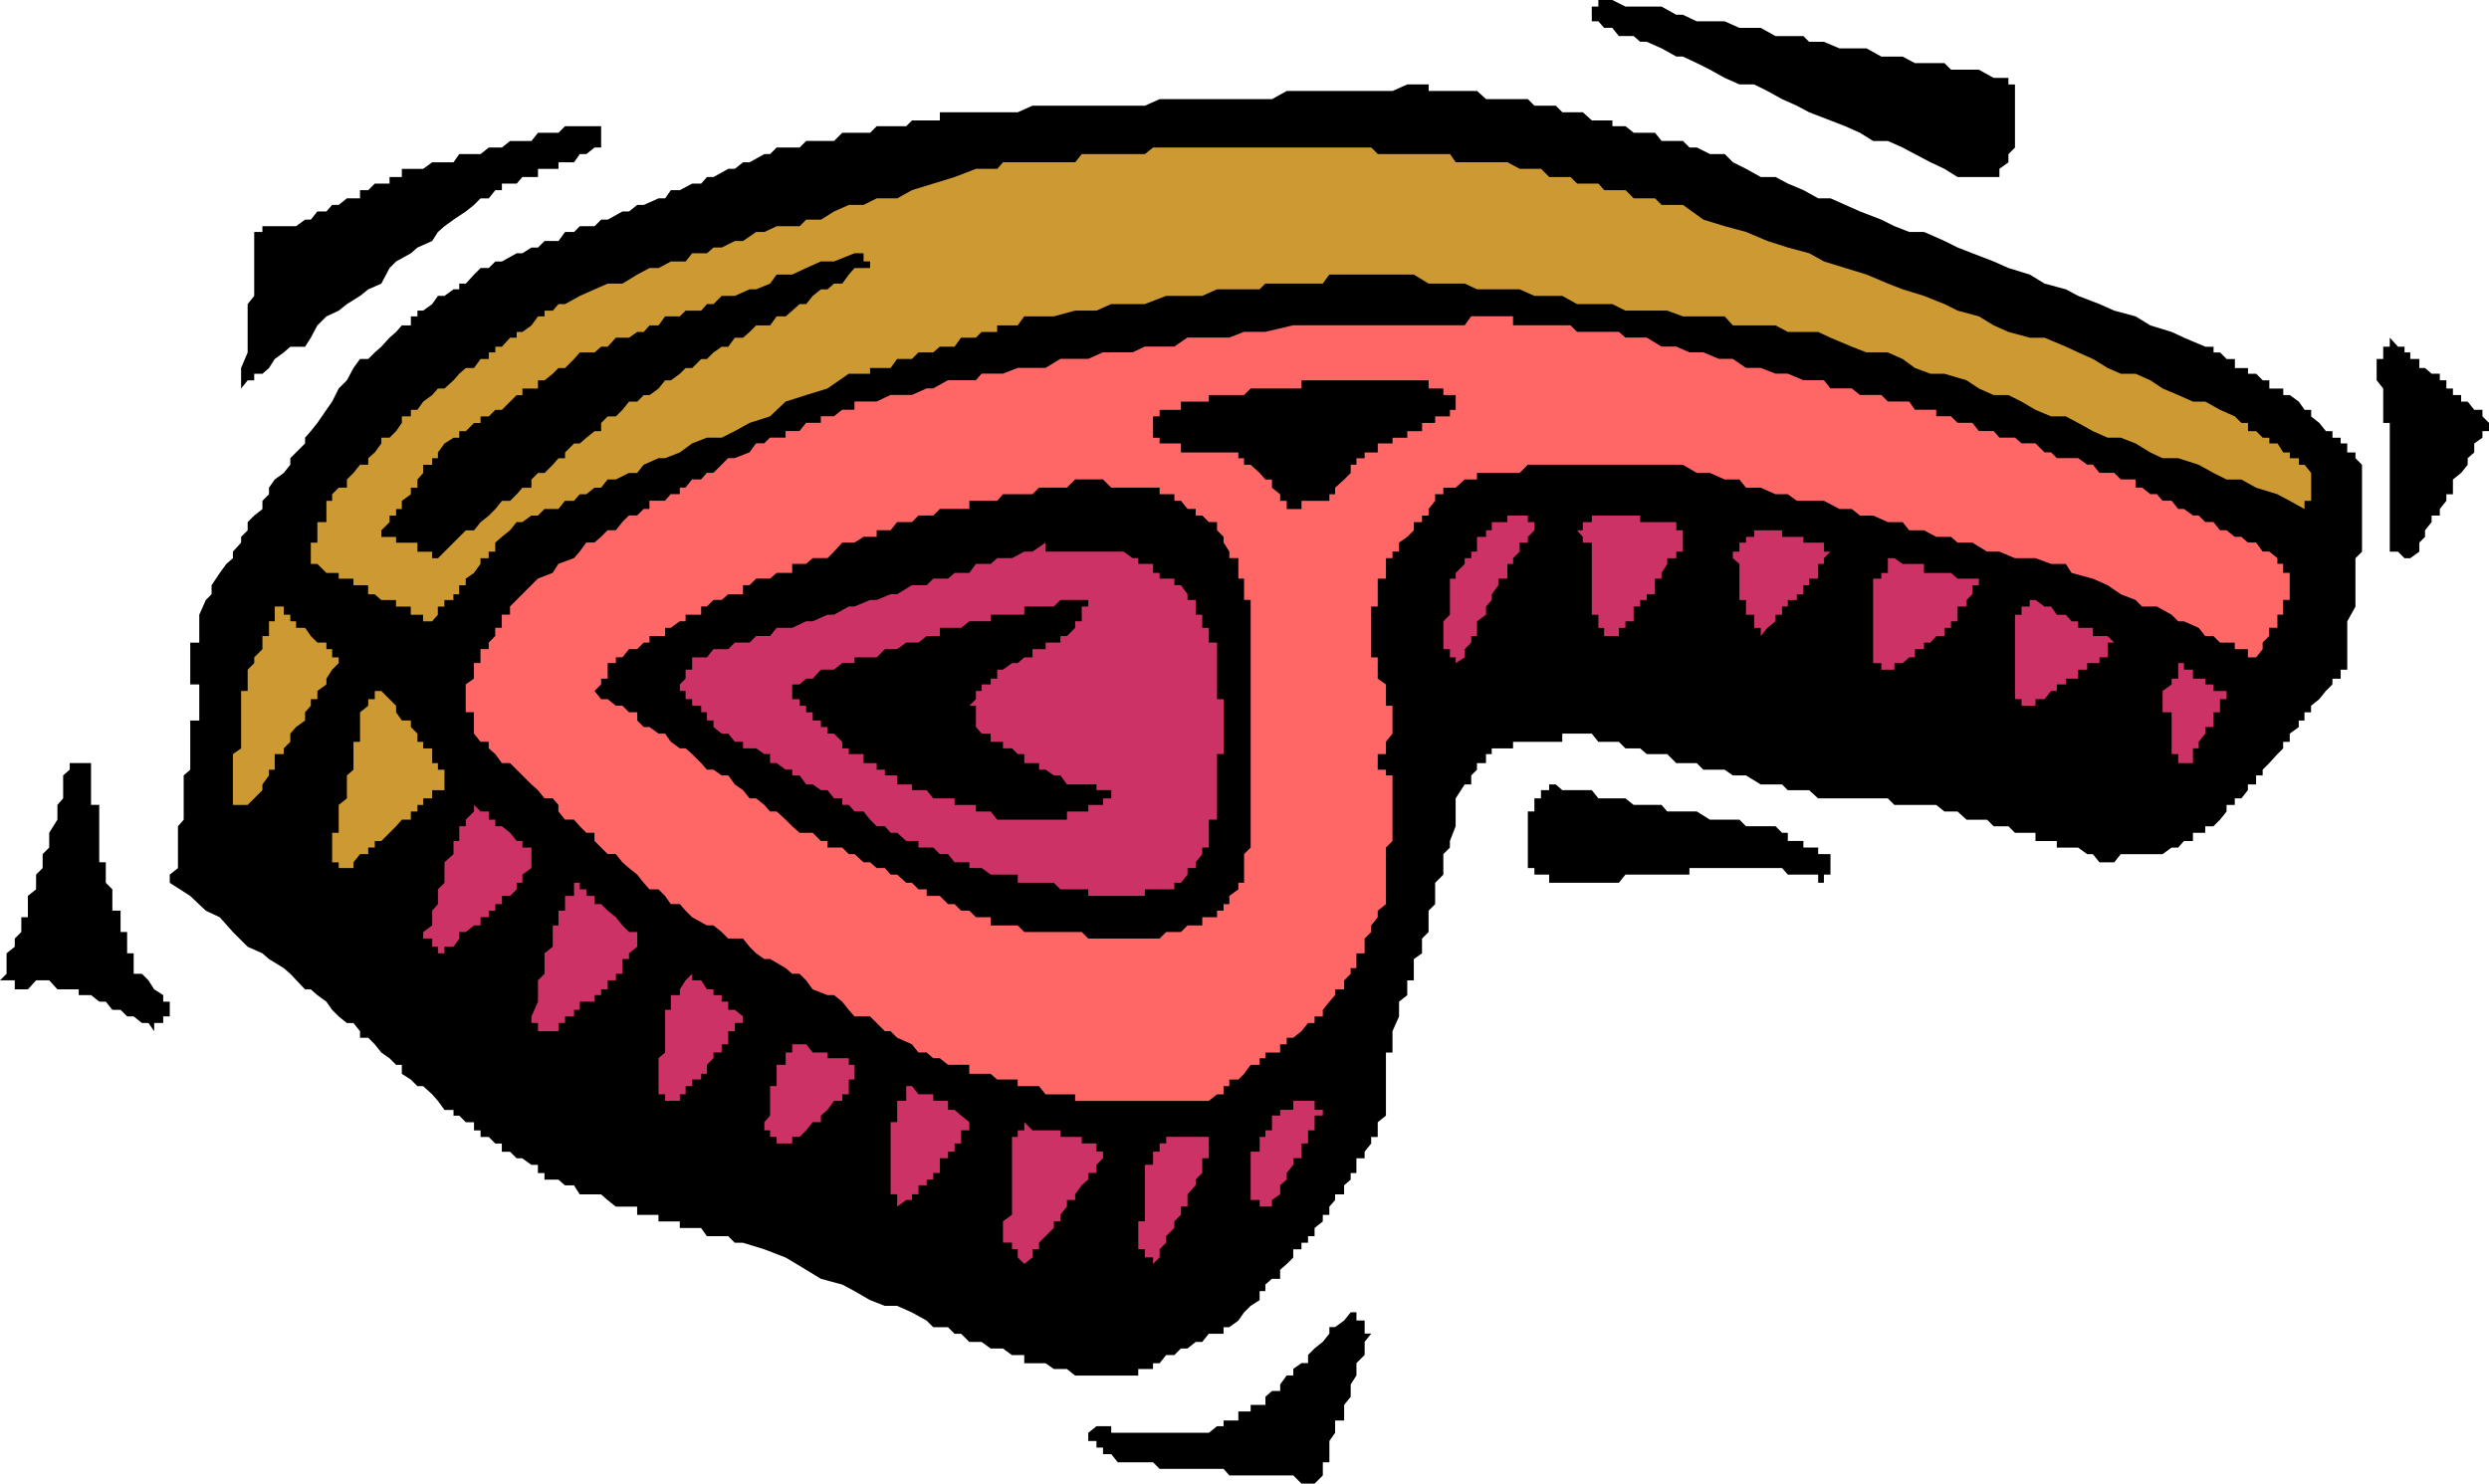
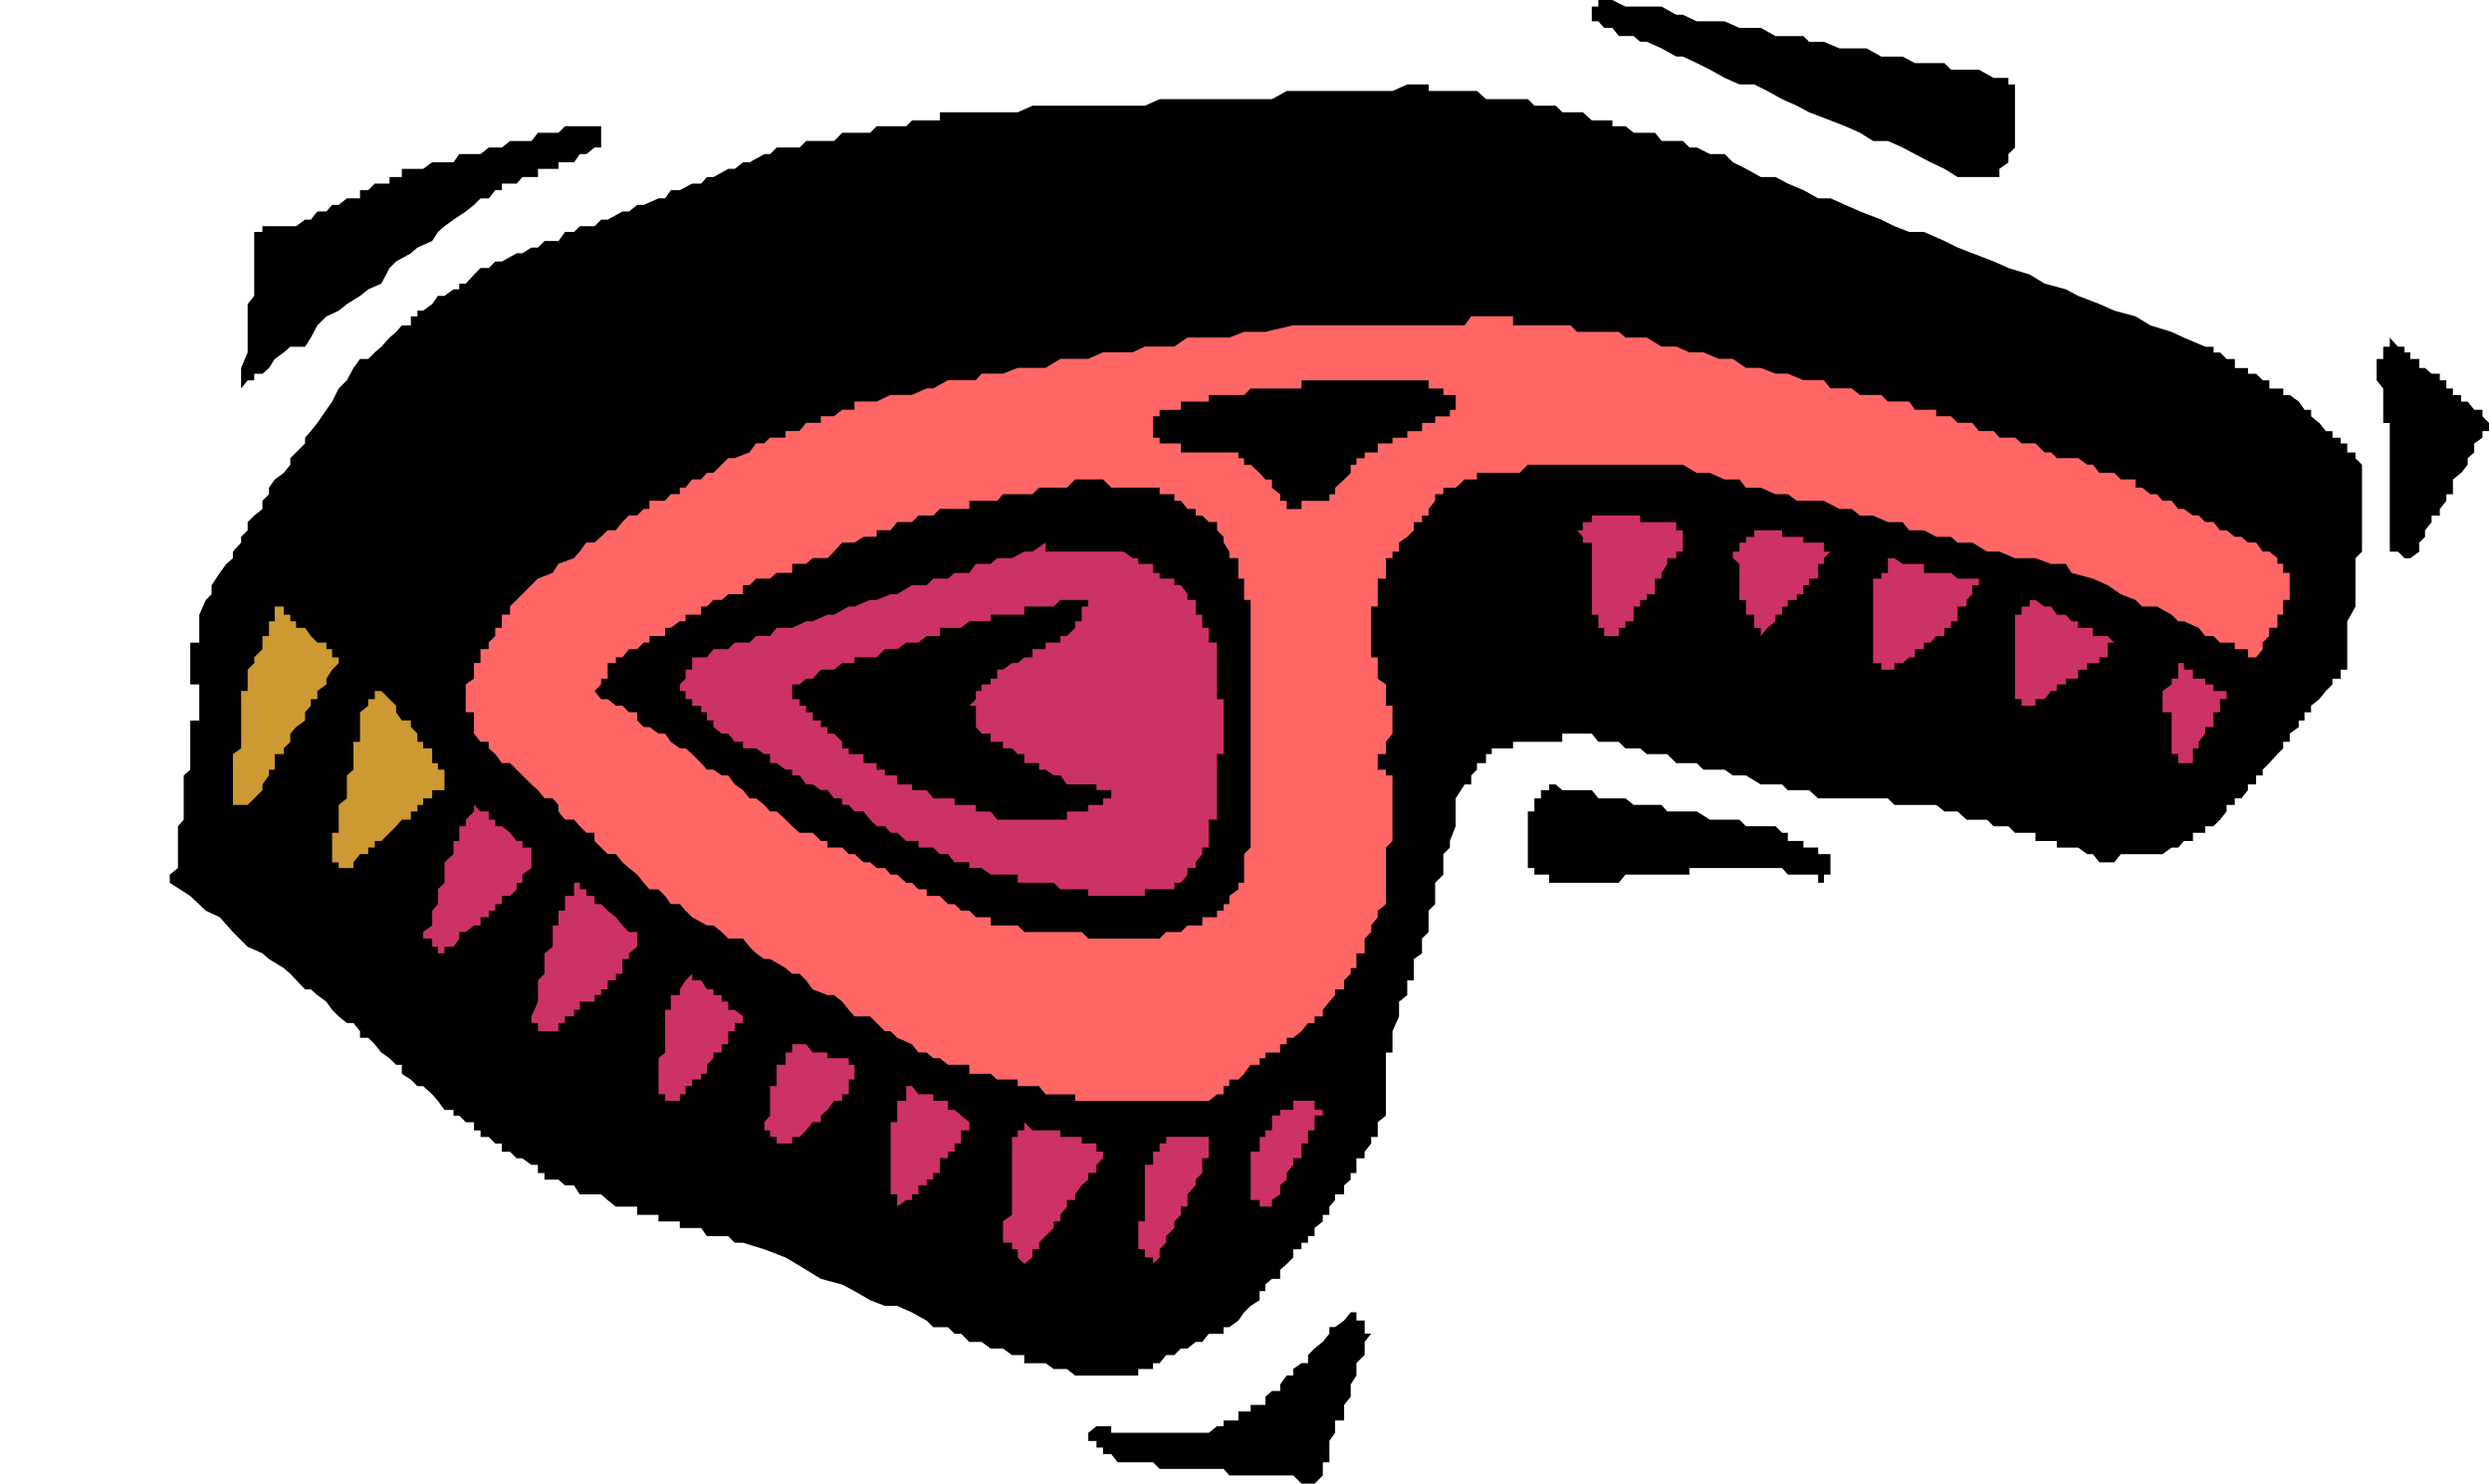
<svg xmlns="http://www.w3.org/2000/svg" xmlns:ns1="http://sodipodi.sourceforge.net/DTD/sodipodi-0.dtd" xmlns:ns2="http://www.inkscape.org/namespaces/inkscape" version="1.0" width="129.766mm" height="77.373mm" id="svg30" ns1:docname="Chop.wmf">
  <ns1:namedview id="namedview30" pagecolor="#ffffff" bordercolor="#000000" borderopacity="0.25" ns2:showpageshadow="2" ns2:pageopacity="0.0" ns2:pagecheckerboard="0" ns2:deskcolor="#d1d1d1" ns2:document-units="mm" />
  <defs id="defs1">
    <pattern id="WMFhbasepattern" patternUnits="userSpaceOnUse" width="6" height="6" x="0" y="0" />
  </defs>
  <path style="fill:#000000;fill-opacity:1;fill-rule:evenodd;stroke:none" d="m 459.59,134.907 -1.293,1.293 -1.293,1.616 -1.616,1.293 v 1.293 h -1.293 v 1.616 h -1.131 v 1.293 l -1.778,1.293 v 1.616 h -1.293 v 1.293 l -1.131,1.131 -1.616,1.777 -1.293,1.293 v 1.131 h -1.293 v 1.777 h -1.616 v 1.131 l -1.293,1.616 h -1.293 v 1.293 h -1.616 v 1.293 l -1.293,1.616 -1.293,1.293 h -1.616 v 1.293 h -1.293 -1.131 v 1.616 h -1.778 l -1.131,1.293 h -1.293 l -1.778,1.293 h -1.131 -1.293 -1.616 -1.293 -1.293 -1.616 l -1.293,1.616 h -1.293 -1.616 l -1.293,-1.616 h -1.131 l -1.778,-1.293 h -1.293 -1.131 -1.778 v -1.293 h -1.131 -1.293 -1.778 v -1.616 h -1.131 -1.616 -1.293 l -1.293,-1.293 h -1.778 -1.131 l -1.293,-1.293 h -1.616 -1.293 -1.131 l -1.778,-1.616 h -1.293 -1.293 l -1.616,-1.293 h -1.131 -1.293 -1.778 -1.131 -1.293 -1.616 l -1.293,-1.293 h -1.293 -1.616 -1.293 -1.293 -1.616 -1.293 -1.131 -1.778 -1.293 -1.131 l -1.778,-1.616 h -1.131 -1.293 -1.778 l -1.131,-1.131 h -1.293 -1.616 -1.293 l -2.909,-1.777 h -1.293 -1.293 l -1.616,-1.131 h -1.131 -1.778 -1.293 l -1.293,-1.293 h -1.454 -1.293 -1.293 l -1.778,-1.777 h -1.131 -1.293 -1.616 l -1.293,-1.131 h -1.293 -1.616 l -1.293,-1.293 h -1.293 -1.616 -1.131 l -1.293,-1.616 h -1.778 -1.131 -1.293 -1.616 v 1.616 h -1.293 -1.293 -1.616 -1.293 -1.293 -1.616 -1.293 v 1.293 h -1.131 -1.778 -1.293 v 1.131 h -1.131 v 1.777 h -1.778 v 1.293 l -1.131,1.131 v 1.777 h -1.293 l -1.778,2.747 v 2.585 2.908 l -1.131,2.908 v 1.293 l -1.293,1.293 v 2.747 1.293 l -1.616,1.616 v 1.293 1.293 1.616 l -1.293,1.293 v 1.293 1.616 1.293 l -1.293,1.293 v 1.616 1.293 l -1.616,1.131 v 1.777 1.131 1.293 h -1.293 v 1.777 1.131 l -1.616,1.293 v 1.616 1.293 l -1.293,2.908 v 1.293 1.293 1.616 h -1.293 v 1.131 1.293 1.777 1.131 1.293 1.616 1.293 1.777 1.131 l -1.616,1.293 v 1.616 1.293 h -1.293 v 1.293 l -1.293,1.616 v 1.293 h -1.616 v 1.293 1.616 h -1.131 v 1.293 l -1.293,1.131 v 1.777 h -1.778 v 1.131 l -1.131,1.293 v 1.616 h -1.293 v 1.293 l -1.616,1.293 v 1.616 h -1.293 v 1.293 h -1.293 v 1.293 h -1.616 v 1.616 l -1.293,1.293 -1.293,1.131 v 1.777 h -1.616 l -1.293,1.131 v 1.293 h -1.131 v 1.777 l -1.778,1.131 -1.293,1.293 -1.131,1.616 -1.778,1.293 h -1.131 v 1.293 h -1.293 -1.616 l -1.293,1.616 h -1.293 l -1.616,1.293 h -1.293 l -1.293,1.293 h -1.616 l -1.293,1.616 h -1.293 v 1.131 h -1.616 -1.293 v 1.293 h -1.131 -1.778 -1.131 -1.293 -1.616 -1.293 -1.616 -1.293 -1.293 l -1.616,-1.293 h -1.293 -1.293 l -1.616,-1.131 h -1.293 -1.293 -1.616 v -1.616 h -1.293 -1.131 l -1.778,-1.293 h -1.131 -1.293 l -1.778,-1.293 h -1.131 -1.293 l -1.616,-1.616 h -1.293 l -1.293,-1.293 h -2.909 l -1.293,-1.293 -2.909,-1.616 -2.909,-1.293 h -2.424 l -2.909,-1.131 -3.07,-1.777 -2.424,-1.293 -4.202,-1.131 -2.909,-1.777 -4.04,-2.423 -4.202,-1.616 -4.202,-1.293 h -1.616 l -1.293,-1.293 h -1.293 -1.616 -1.293 l -1.131,-1.616 h -1.778 -1.293 -1.131 v -1.293 h -1.778 -1.131 -1.293 v -1.293 h -1.778 -1.131 -1.293 v -1.616 h -1.616 -1.293 -1.293 l -1.616,-1.293 -1.293,-1.131 h -1.293 -2.909 l -1.131,-1.777 h -1.778 l -1.293,-1.131 h -2.747 v -1.293 h -1.293 v -1.616 h -1.293 l -1.778,-1.293 h -1.131 l -1.293,-1.293 h -1.616 v -1.616 H 97.606 l -1.293,-1.293 h -1.616 v -1.293 h -1.293 v -1.616 h -1.616 l -1.293,-1.293 h -1.131 v -1.131 h -1.778 l -1.293,-1.777 -1.131,-1.293 -1.778,-1.616 h -1.131 l -1.293,-1.293 -1.778,-1.131 v -1.777 h -1.131 l -1.293,-1.293 -1.616,-1.131 -1.293,-1.616 -1.293,-1.293 H 70.942 v -1.293 l -1.293,-1.616 h -1.293 l -1.616,-1.293 -1.293,-1.293 -1.131,-1.616 -1.778,-1.293 -1.293,-1.131 h -1.131 l -2.909,-3.07 -1.293,-1.131 -2.909,-1.777 -1.293,-1.131 -2.909,-1.293 -2.909,-2.908 -2.586,-2.908 -2.747,-1.293 -3.07,-2.908 -4.04,-2.585 v -1.616 l 1.616,-1.293 v -1.131 -1.616 -1.293 -1.293 -1.616 -1.293 l 1.131,-1.293 v -1.616 -1.293 -1.293 -1.616 -1.131 -1.777 l 1.293,-1.131 v -1.293 -1.777 -1.131 -1.293 -1.616 -1.293 -1.293 h 1.778 v -1.616 -1.293 -1.293 -1.616 -1.293 h -1.778 v -1.131 -1.777 -1.293 -1.131 -1.616 -1.293 h 1.778 v -1.293 -1.616 -1.293 -1.293 l 1.293,-2.908 1.131,-1.131 v -1.777 l 1.616,-2.423 1.293,-1.777 1.293,-1.131 v -1.293 l 1.616,-1.777 v -1.131 l 1.293,-1.293 v -1.616 l 1.293,-1.293 1.616,-1.293 v -1.616 l 1.293,-1.293 v -1.293 l 1.131,-1.616 1.778,-1.293 1.293,-1.616 v -1.293 l 1.131,-1.131 1.778,-1.777 v -1.131 l 1.131,-1.293 1.293,-1.616 1.778,-2.585 1.131,-1.616 1.293,-2.585 1.616,-1.616 1.293,-2.423 1.293,-1.777 h 1.616 l 1.293,-1.293 1.293,-1.131 1.616,-1.777 1.293,-1.131 1.131,-1.293 h 1.778 v -1.777 h 1.293 v -1.131 h 1.131 l 1.778,-1.293 1.131,-1.616 h 1.293 l 1.778,-1.293 h 1.131 V 55.901 h 1.293 l 1.616,-1.777 1.293,-1.293 h 1.616 l 1.293,-1.293 h 1.293 l 2.909,-1.616 h 1.131 l 1.778,-1.131 h 1.293 l 1.293,-1.293 h 2.747 l 1.293,-1.777 h 1.778 l 1.131,-1.131 h 2.909 l 1.293,-1.293 h 1.293 l 2.909,-1.616 h 1.293 l 1.616,-1.293 h 1.293 l 2.909,-1.293 h 1.293 l 1.131,-1.616 h 1.778 l 2.424,-1.293 h 1.778 l 1.131,-1.293 h 1.293 l 2.909,-1.616 h 1.293 l 1.616,-1.293 h 1.293 l 2.909,-1.616 h 1.131 l 1.293,-1.293 h 1.778 1.293 1.454 l 1.293,-1.293 h 1.293 1.616 1.293 1.293 l 1.616,-1.616 h 1.293 1.131 1.778 1.293 l 1.293,-1.293 h 1.616 1.131 1.293 1.778 l 1.131,-1.131 h 1.293 1.616 1.293 1.293 v -1.616 h 1.616 1.293 1.293 2.909 2.909 2.424 2.909 l 2.909,-1.293 h 2.586 2.909 2.909 2.586 2.909 2.909 2.909 2.424 l 2.909,-1.293 h 2.909 2.586 2.909 2.909 2.424 2.909 3.07 2.424 l 2.909,-1.616 h 2.909 4.202 2.424 3.07 2.747 2.586 2.909 l 2.909,-1.293 h 2.909 1.293 v 1.293 h 1.293 1.616 1.293 1.131 1.778 1.293 1.131 l 1.778,1.616 h 1.131 1.293 1.778 1.131 1.293 1.616 l 1.293,1.293 h 1.293 1.616 1.293 l 1.293,1.293 h 1.616 1.293 1.131 l 1.778,1.616 h 1.293 1.131 1.616 v 1.131 h 1.293 1.293 l 1.616,1.293 h 1.293 1.293 1.616 l 1.293,1.616 h 1.131 1.778 1.293 l 1.293,1.293 h 1.454 l 2.586,1.293 h 2.909 l 1.616,1.616 2.586,1.293 2.909,1.616 h 2.909 l 2.424,1.293 3.07,1.293 2.909,1.616 h 2.424 l 2.909,1.293 2.909,1.293 4.202,1.616 2.586,1.293 2.909,1.131 h 2.909 l 4.04,1.777 2.586,1.293 2.909,1.131 4.202,1.616 2.909,1.293 4.202,1.293 2.909,1.777 4.202,1.131 2.424,1.293 4.202,1.616 2.909,1.293 4.202,1.131 2.909,1.777 4.202,1.293 2.424,1.131 4.202,1.777 h 1.616 v 1.131 h 1.293 l 1.293,1.293 h 1.616 v 1.777 h 1.293 1.293 v 1.131 h 1.616 l 1.293,1.293 h 1.293 v 1.616 h 1.616 1.131 v 1.293 h 1.293 l 1.778,1.293 1.131,1.616 h 1.293 v 1.293 l 1.616,1.293 1.293,1.616 h 1.293 v 1.293 h 1.616 v 1.131 h 1.293 v 1.777 h 1.616 v 1.131 l 1.293,1.293 v 1.616 1.293 1.616 1.293 1.293 1.616 1.293 1.293 1.616 1.293 1.131 1.777 l -1.293,1.293 v 1.131 1.777 1.131 1.293 1.777 1.131 1.293 l -1.616,2.908 v 1.293 1.616 1.293 2.908 2.423 h -1.293 v 1.777 h -1.616 z" id="path1" />
  <path style="fill:#000000;fill-opacity:1;fill-rule:evenodd;stroke:none" d="m 474.942,110.026 h -1.131 l -1.293,-1.293 h -1.616 v -1.777 -1.131 -1.293 -1.616 -1.293 -1.293 -1.616 -1.293 -1.293 -1.616 -1.293 -1.616 -1.293 -1.131 -1.777 -1.131 -1.293 -1.616 h -1.293 v -1.293 -1.293 -1.616 -1.293 -1.293 l -1.293,-1.616 v -1.293 -1.131 -1.777 h 1.293 v -1.293 -1.131 h 1.293 v -1.777 l 1.616,1.777 h 1.293 v 1.131 h 1.131 v 1.293 h 1.778 v 1.777 h 1.131 l 1.293,1.131 h 1.616 v 1.293 h 1.293 v 1.616 h 1.293 v 1.293 h 1.616 v 1.293 h 1.293 l 1.293,1.616 h 1.616 v 1.293 l 1.293,1.293 v 1.616 h -1.293 v 1.293 l -1.616,1.131 v 1.777 l -1.293,1.131 v 1.293 l -1.293,1.616 -1.616,1.293 v 1.616 1.293 h -1.293 v 1.293 l -1.293,1.616 v 1.293 h -1.616 v 1.293 l -1.293,1.616 v 1.293 l -1.131,1.131 v 1.777 z" id="path2" />
  <path style="fill:#cc3265;fill-opacity:1;fill-rule:evenodd;stroke:none" d="m 430.34,150.417 h -1.131 v -1.777 h -1.293 v -1.131 -1.293 -1.616 -1.293 -1.293 -1.616 h -1.778 v -1.293 -1.293 -1.616 l 1.778,-1.293 v -1.131 h 1.293 v -1.777 -1.293 h 1.131 v 1.293 h 1.778 v 1.777 h 1.131 1.293 v 1.131 h 1.616 v 1.293 h 1.293 1.293 v 1.616 h -1.293 v 1.293 1.293 h -1.293 v 1.616 1.293 h -1.616 v 1.293 l -1.293,1.616 v 1.293 h -1.131 v 1.131 1.777 z" id="path3" />
  <path style="fill:#ff6666;fill-opacity:1;fill-rule:evenodd;stroke:none" d="m 445.854,127.959 -1.293,1.616 h -1.616 v -1.616 h -1.293 -1.293 v -1.293 h -1.616 -1.293 l -1.293,-1.293 h -1.616 l -1.293,-1.616 -2.909,-1.293 h -1.131 l -1.293,-1.293 -2.909,-1.616 h -2.909 l -1.293,-1.293 -2.909,-1.131 -2.586,-1.777 -2.909,-1.293 -4.202,-1.131 -1.131,-1.777 h -2.909 l -3.07,-1.131 h -2.747 -1.293 l -3.07,-1.293 h -2.424 l -2.909,-1.777 h -2.909 l -1.293,-1.131 h -2.909 l -2.424,-1.293 h -2.909 l -1.293,-1.616 h -2.909 l -2.909,-1.293 h -2.586 l -1.616,-1.293 h -2.424 l -3.07,-1.616 h -2.909 -2.424 l -1.778,-1.293 h -2.424 l -2.909,-1.293 h -2.909 l -1.293,-1.616 h -2.909 l -2.909,-1.293 h -2.586 l -2.747,-1.616 h -1.293 -2.909 -1.293 -1.616 -1.293 -1.293 -1.616 -1.293 -1.293 -1.616 -1.131 -1.293 -1.778 -1.131 -1.293 -1.616 -1.293 -1.293 -1.616 -1.293 -1.293 l -1.616,1.616 h -1.293 -1.131 -1.778 -1.293 -1.131 -1.778 v 1.293 h -1.131 -1.293 l -1.778,1.616 h -1.131 -1.293 v 1.293 h -1.616 v 1.293 l -1.293,1.616 v 1.293 h -1.293 v 1.293 h -1.616 v 1.616 l -1.293,1.293 -1.616,1.131 v 1.777 h -1.293 v 1.293 h -1.293 v 1.131 1.777 1.131 h -1.616 v 1.293 1.777 1.131 1.293 h -1.293 v 1.616 1.293 1.293 1.616 1.293 1.293 1.616 h 1.293 v 1.131 1.293 1.777 l 1.616,1.131 v 1.293 1.616 1.293 h 1.293 v 1.293 1.616 1.293 1.293 l -1.293,1.616 v 1.293 1.131 h -1.616 v 1.777 1.293 h 1.616 v 1.131 h 1.293 v 1.777 1.131 h 1.293 -1.293 v 1.616 1.293 1.293 1.616 1.293 1.293 1.616 l -1.293,1.293 v 1.293 1.616 1.131 1.293 1.616 1.293 1.293 1.616 l -1.616,1.293 v 1.293 l -1.293,1.616 v 1.293 l -1.293,1.293 v 1.616 1.293 h -1.616 v 1.131 1.777 h -1.131 v 1.131 l -1.293,1.293 v 1.777 h -1.778 v 1.131 l -1.131,1.293 -1.293,1.616 v 1.293 h -1.616 v 1.293 h -1.293 l -1.293,1.616 -1.616,1.293 h -1.293 v 1.293 h -1.293 v 1.616 h -1.616 -1.293 v 1.131 h -1.131 v 1.293 h -1.778 l -1.293,1.777 -1.131,1.131 h -1.778 v 1.293 h -1.131 v 1.616 h -1.293 l -1.616,1.293 h -1.293 -1.293 -1.616 -1.293 -1.293 -1.616 -1.293 -1.293 -1.616 -1.293 -1.131 -1.778 -1.131 -1.293 -1.616 -1.293 -1.616 -1.293 -1.293 v -1.293 h -1.616 -1.293 -1.293 -1.616 l -1.293,-1.616 h -1.293 -1.616 -1.293 V 212.781 h -1.131 -1.778 -1.131 l -1.293,-1.131 h -1.778 -1.131 -1.293 v -1.777 h -1.616 -1.293 -1.293 l -1.616,-1.293 h -1.293 l -1.293,-1.131 h -1.616 l -1.293,-1.616 -2.909,-1.293 -1.293,-1.293 h -1.131 l -1.616,-1.616 -1.293,-1.293 h -3.07 l -1.131,-1.293 -1.293,-1.616 -1.616,-1.293 h -1.293 l -2.909,-1.131 -1.293,-1.777 -1.293,-1.293 h -1.454 l -1.293,-1.131 -3.07,-1.777 h -1.131 l -1.616,-1.131 -1.293,-1.293 -1.293,-1.616 h -2.909 l -1.293,-1.293 -1.616,-1.293 h -1.293 l -2.909,-1.616 -1.293,-1.293 -1.131,-1.293 h -1.778 l -1.131,-1.616 -1.293,-1.293 h -1.778 l -1.131,-1.293 -1.293,-1.616 -1.616,-1.293 -1.293,-1.131 -1.293,-1.616 h -1.616 l -1.293,-1.293 -1.293,-1.293 v -1.616 h -1.616 l -1.293,-1.293 -1.131,-1.293 h -1.778 l -1.293,-1.616 v -1.293 l -1.131,-1.293 h -1.616 l -1.293,-1.616 -1.293,-1.131 -1.778,-1.777 -1.131,-1.131 -1.293,-1.293 h -1.616 l -1.293,-1.777 -1.293,-1.131 v -1.293 h -1.616 l -1.293,-1.616 v -1.293 -1.293 -1.616 h -1.616 v -1.293 -1.293 -1.616 -1.293 l 1.616,-1.131 v -1.777 -1.293 h 1.293 v -1.131 -1.616 h 1.616 v -1.293 l 1.293,-1.293 v -1.616 h 1.293 v -1.293 -1.293 h 1.616 v -1.616 l 1.293,-1.293 1.131,-1.131 1.778,-1.777 1.293,-1.293 2.909,-1.131 1.131,-1.777 3.07,-1.131 1.131,-1.293 1.293,-1.777 h 1.616 l 1.293,-1.131 1.293,-1.293 h 1.616 l 1.293,-1.616 1.293,-1.293 h 1.616 l 1.293,-1.293 h 1.131 v -1.616 h 1.778 1.293 l 1.131,-1.293 h 1.778 v -1.293 h 1.131 l 1.293,-1.616 h 1.778 l 1.131,-1.293 h 1.293 l 1.616,-1.616 1.293,-1.293 h 1.293 l 2.909,-1.131 1.293,-1.777 h 1.616 l 1.131,-1.131 h 1.293 1.778 v -1.293 h 1.293 1.454 l 1.293,-1.616 h 1.293 1.616 v -1.293 h 1.293 1.293 l 1.616,-1.293 h 1.293 1.131 v -1.616 h 1.778 2.586 l 2.747,-1.293 h 4.202 l 2.909,-1.293 h 1.293 l 2.909,-1.616 h 2.586 2.909 l 1.131,-1.293 h 3.07 1.131 l 2.909,-1.131 h 1.293 2.909 1.293 l 2.909,-1.777 h 1.293 2.909 1.293 l 2.909,-1.293 h 2.909 2.909 l 2.424,-1.131 h 2.909 2.909 l 2.586,-1.777 h 4.202 4.04 l 2.909,-1.131 h 4.202 l 5.494,-1.293 h 4.202 1.616 1.293 1.131 1.778 1.293 1.131 1.616 1.293 1.293 1.616 1.293 1.293 1.616 1.293 1.616 1.293 1.293 1.616 1.293 1.131 1.778 l 1.293,-1.777 h 1.131 1.778 1.131 1.293 1.778 1.131 v 1.777 h 1.293 1.616 1.293 1.293 1.616 1.293 1.293 1.616 l 1.293,1.293 h 1.131 1.778 1.293 1.131 1.616 1.293 l 1.293,1.131 h 2.909 1.293 l 2.909,1.777 h 1.131 1.778 l 2.586,1.131 h 1.454 1.293 l 3.07,1.293 h 1.131 1.616 l 2.586,1.777 h 1.616 1.293 l 2.909,1.131 h 1.293 1.131 l 3.07,1.293 h 1.131 2.909 l 1.293,1.616 h 1.778 2.424 l 1.616,1.293 h 1.293 2.909 l 1.293,1.293 h 2.909 1.293 l 1.131,1.616 h 3.07 1.131 v 1.293 h 1.616 1.293 l 1.293,1.293 h 1.778 1.131 l 1.293,1.616 h 1.616 1.293 l 1.131,1.293 h 1.778 1.293 l 1.293,1.131 h 1.616 1.131 l 1.778,1.777 h 1.293 l 1.131,1.131 h 1.778 1.131 1.293 l 1.778,1.293 h 1.131 l 1.293,1.616 h 1.616 1.293 l 1.293,1.293 h 1.616 1.293 v 1.616 h 1.293 l 1.616,1.293 h 1.293 l 1.131,1.293 h 1.778 l 1.293,1.616 h 1.131 l 1.778,1.293 h 1.131 l 1.293,1.293 h 1.616 l 1.293,1.616 h 1.293 l 1.616,1.293 h 1.293 l 1.293,1.131 h 1.616 l 1.293,1.777 h 1.293 l 1.616,1.293 v 1.131 h 1.131 v 1.777 h 1.293 v 1.131 1.293 1.777 1.131 h -1.293 v 1.293 1.616 h -1.131 v 1.293 1.293 h -1.616 v 1.616 l -1.293,1.293 z" id="path4" />
-   <path style="fill:#cc9932;fill-opacity:1;fill-rule:evenodd;stroke:none" d="m 454.095,100.332 -2.909,-1.616 -2.424,-1.293 -4.202,-1.293 -2.909,-1.616 h -2.909 l -2.586,-1.293 -2.909,-1.616 -4.04,-1.293 h -3.07 l -2.424,-1.131 -2.909,-1.777 -2.909,-1.131 h -2.586 l -2.909,-1.293 -2.909,-1.616 -2.424,-1.293 h -2.909 l -3.07,-1.293 -2.747,-1.616 -2.586,-1.293 h -2.909 l -2.909,-1.293 -2.424,-1.616 -4.363,-1.293 h -2.747 l -3.07,-1.131 -2.424,-1.777 -2.909,-1.293 h -4.202 l -2.909,-1.131 -4.202,-1.777 -2.424,-1.131 h -2.909 -3.07 l -2.424,-1.293 h -2.909 -2.909 -2.586 l -1.616,-1.777 h -2.909 -2.586 -2.747 l -3.07,-1.131 h -2.424 -2.909 -2.909 l -2.586,-1.293 h -2.747 -1.293 -2.909 l -2.909,-1.616 h -2.586 -2.909 l -2.909,-1.293 h -2.424 -3.07 -2.909 l -2.424,-1.131 h -1.778 -2.424 -2.909 l -2.909,-1.777 h -2.909 -2.586 -1.616 -2.586 -1.616 -1.131 -1.293 -1.778 -1.131 l -1.293,1.777 h -1.616 -1.293 -1.293 -1.616 -1.293 -1.293 -1.616 -1.293 l -1.131,1.131 h -3.07 -1.131 -1.778 -2.424 l -2.909,1.293 h -1.293 -2.909 -2.909 l -4.202,1.616 h -2.424 -4.202 l -2.909,1.293 h -4.202 l -4.202,1.131 h -5.818 l -1.293,1.777 h -1.131 -1.778 -1.131 v 1.293 h -1.293 -1.778 l -1.131,1.131 h -1.293 -1.616 l -1.293,1.777 h -1.293 -1.616 l -1.293,1.131 h -1.293 -1.616 l -1.293,1.293 h -1.131 -1.778 l -1.293,1.777 h -1.131 -1.616 -1.293 v 1.131 h -1.293 -1.778 -1.131 l -4.202,2.908 -4.202,1.293 -4.04,1.293 -3.07,2.908 -4.04,1.293 -2.909,1.616 -2.586,1.293 h -2.909 l -2.909,1.131 -2.424,1.777 -2.909,1.131 h -1.293 l -2.909,1.293 -1.293,1.616 h -1.616 l -2.586,1.293 h -1.616 l -1.293,1.616 h -1.293 l -1.616,1.293 h -1.293 l -1.131,1.293 h -1.778 l -1.293,1.616 h -1.131 -1.616 l -1.293,1.293 h -1.293 l -1.778,1.293 h -1.131 l -1.293,1.616 -1.616,1.293 -1.293,1.131 v 1.777 h -1.293 v 1.293 h -1.616 v 1.131 l -1.293,1.777 -1.616,1.131 v 1.293 h -1.293 v 1.777 h -1.131 v 1.131 h -1.778 v 1.293 h -1.293 v 1.616 l -1.131,1.293 h -1.778 v -1.293 h -1.131 -1.293 v -1.616 h -1.778 -1.131 v -1.293 h -1.293 -1.616 l -1.293,-1.131 h -1.293 v -1.777 H 70.942 69.65 v -1.293 h -1.293 -1.616 v -1.131 h -1.293 -1.131 l -1.778,-1.777 h -1.293 v -1.131 -1.293 -1.777 h 1.293 v -1.131 -1.293 -1.616 h 1.778 v -1.293 -1.293 -1.616 h 1.131 v -1.293 l 1.293,-1.293 h 1.616 v -1.616 l 1.293,-1.293 1.293,-1.616 h 1.616 v -1.293 l 1.293,-1.131 1.293,-1.777 v -1.131 h 1.616 l 1.293,-1.293 1.131,-1.616 v -1.293 h 1.778 v -1.293 h 1.293 l 1.131,-1.616 1.778,-1.293 1.131,-1.293 h 1.293 l 1.778,-1.616 1.131,-1.293 1.293,-1.131 h 1.616 l 1.293,-1.777 h 1.616 v -1.293 h 1.293 v -1.131 h 1.293 l 1.616,-1.777 h 1.293 V 65.434 h 1.131 l 1.778,-1.293 1.293,-1.777 h 1.293 v -1.131 h 1.616 l 1.131,-1.293 h 1.293 l 2.909,-1.616 2.909,-1.293 2.586,-1.131 h 2.909 l 2.909,-1.777 2.424,-1.293 h 1.778 l 2.424,-1.293 h 2.909 l 1.293,-1.616 h 2.909 l 1.293,-1.131 h 1.616 l 2.586,-1.293 h 1.616 l 2.586,-1.777 h 1.616 l 2.424,-1.131 h 1.778 2.747 l 1.293,-1.293 h 2.909 l 2.586,-1.616 2.909,-1.293 h 2.909 l 2.586,-1.293 h 4.04 l 2.909,-1.616 4.202,-1.293 4.202,-1.293 4.202,-1.616 h 4.202 l 1.131,-1.293 h 1.778 1.131 1.293 1.616 1.293 1.293 1.616 1.293 1.293 1.616 l 1.293,-1.616 h 1.293 1.616 1.293 1.616 1.293 1.131 1.778 1.131 1.293 l 1.616,-1.293 h 1.293 1.293 1.616 1.293 1.293 1.616 1.293 1.293 2.909 4.04 3.07 2.424 2.909 2.909 2.586 2.909 1.131 3.07 1.131 2.909 l 1.293,1.293 h 1.616 1.293 1.293 1.616 1.293 1.616 1.293 1.293 1.616 1.293 l 1.131,1.616 h 1.778 2.424 1.778 1.131 1.293 1.778 l 2.424,1.293 h 1.616 1.293 1.293 l 1.616,1.616 h 1.293 1.293 1.616 l 1.293,1.293 h 1.131 1.778 1.293 l 1.131,1.293 h 1.616 1.293 1.293 l 1.616,1.616 h 1.293 1.293 1.616 l 1.293,1.293 h 1.131 1.778 1.293 l 4.04,2.908 4.202,1.293 4.202,1.131 4.202,1.777 4.04,1.293 4.202,1.131 2.909,1.616 4.202,1.293 4.202,1.293 4.202,1.777 2.909,1.131 4.202,1.293 4.04,1.616 2.586,1.293 4.202,1.131 2.909,1.777 2.909,1.293 4.202,1.131 h 2.909 l 4.202,1.777 2.424,1.131 2.909,1.293 2.909,1.777 2.586,1.131 h 2.909 l 2.909,1.293 2.424,1.616 3.07,1.293 2.909,1.293 h 2.424 l 2.909,1.616 2.909,1.293 1.293,1.293 h 1.293 v 1.616 h 1.616 l 1.293,1.293 h 1.293 v 1.131 h 1.616 l 1.131,1.777 h 1.293 v 1.131 h 1.778 v 1.293 h 1.131 l 1.293,1.616 v 1.293 1.616 1.293 1.293 h -1.293 z" id="path5" />
  <path style="fill:#cc3265;fill-opacity:1;fill-rule:evenodd;stroke:none" d="m 413.696,129.575 v 1.131 h -1.293 -1.131 v 1.293 h -1.778 v 1.777 h -1.293 -1.131 v 1.131 h -1.778 v 1.293 h -1.131 l -1.293,1.616 h -1.778 v 1.293 h -1.131 -1.616 v -1.293 h -1.293 v -1.616 -1.293 -1.131 -1.777 -1.293 -1.131 -1.616 -1.293 -1.293 -1.616 -1.293 -1.293 h 1.293 v -1.616 h 1.616 v -1.293 h 1.131 l 1.778,1.293 h 1.293 l 1.131,1.616 h 1.778 l 1.131,1.293 h 1.293 v 1.293 h 1.778 1.131 v 1.616 h 1.293 1.616 l 1.293,1.293 h -1.293 v 1.293 1.616 z" id="path6" />
  <path style="fill:#000000;fill-opacity:1;fill-rule:evenodd;stroke:none" d="m 359.398,174.005 h -1.131 v -1.616 h -1.778 -1.131 -1.293 -1.778 l -1.131,-1.293 h -1.293 -1.616 -1.293 -1.293 -1.616 -1.293 -1.293 -1.616 -1.131 -1.778 -1.293 -1.293 -1.454 v 1.293 h -1.293 -1.293 -1.778 -1.131 -1.293 -1.616 -1.293 -1.293 -1.616 l -1.293,1.616 h -1.293 -1.616 -1.131 -1.293 -1.778 -1.131 -1.293 -1.616 -1.293 -1.293 v -1.616 h -1.616 -1.293 v -1.293 h -1.293 v -1.131 -1.616 -1.293 -1.293 -1.616 -1.293 -1.293 -1.616 h 1.293 v -1.293 -1.293 h 1.293 v -1.616 h 1.616 v -1.131 h 1.293 l 1.293,1.131 h 1.616 1.293 1.131 1.778 l 1.293,1.616 h 1.131 1.616 1.293 1.293 l 1.616,1.293 h 1.293 1.293 1.616 1.293 l 1.131,1.293 h 1.778 1.293 1.293 1.454 l 2.586,1.616 h 1.778 1.131 1.616 1.293 l 1.293,1.293 h 1.616 1.293 1.293 1.616 l 1.293,1.293 h 1.131 v 1.616 h 1.778 1.293 v 1.293 h 1.131 1.778 v 1.293 h 1.131 1.293 v 1.616 h 1.778 -1.778 v 1.131 1.293 h -1.293 z" id="path7" />
  <path style="fill:#cc3265;fill-opacity:1;fill-rule:evenodd;stroke:none" d="m 385.739,122.466 h -1.293 v 1.293 h -1.293 v 1.616 h -1.616 l -1.131,1.293 h -1.293 v 1.293 h -1.778 v 1.616 h -1.131 l -1.293,1.131 h -1.616 v 1.293 h -1.293 -1.293 v -1.293 h -1.616 v -1.131 -1.616 -1.293 -1.293 -1.616 -1.293 -1.293 -1.616 -1.293 -1.131 -1.777 -1.293 h 1.616 v -1.131 h 1.293 v -1.777 -1.131 h 1.293 l 1.616,1.131 h 1.293 1.131 1.778 v 1.777 h 1.293 1.131 1.616 1.293 l 1.293,1.131 h 1.778 1.131 1.293 v 1.293 h -1.293 v 1.777 l -1.131,1.131 v 1.293 h -1.778 v 1.616 z" id="path8" />
  <path style="fill:#000000;fill-opacity:1;fill-rule:evenodd;stroke:none" d="m 259.045,292.433 h -1.293 -1.293 l -1.616,-1.616 h -1.293 -1.293 -1.616 -1.293 -1.131 -1.778 -1.293 -1.131 -1.778 l -1.131,-1.293 h -1.293 -1.616 -1.293 -1.293 -1.616 -1.293 -1.293 -1.616 -1.293 l -1.293,-1.293 h -1.616 -1.293 -1.131 -1.778 -1.131 l -1.293,-1.616 h -1.616 v -1.293 h -1.293 v -1.293 h -1.616 v -1.616 l 1.616,-1.293 h 1.293 1.616 v 1.293 h 1.293 1.131 1.778 1.131 1.293 1.616 1.293 1.293 1.616 1.293 1.293 1.616 1.293 1.293 l 1.616,-1.293 h 1.293 V 279.992 h 1.131 1.778 v -1.777 h 1.131 1.293 v -1.293 h 1.778 1.131 v -1.616 l 1.293,-1.131 h 1.616 v -1.293 l 1.293,-1.777 h 1.293 v -1.293 l 1.616,-1.131 h 1.293 v -1.616 l 1.293,-1.293 1.616,-1.293 1.293,-1.616 v -1.293 h 1.131 l 1.778,-1.293 1.293,-1.616 h 1.131 v 1.616 h 1.616 v 1.293 1.293 h 1.293 l -1.293,1.616 v 1.293 1.293 l -1.616,1.616 v 1.131 1.293 l -1.131,1.777 v 1.293 1.131 l -1.293,1.616 v 1.293 1.777 h -1.778 v 1.131 1.293 l -1.131,1.616 v 1.293 1.293 1.616 h -1.293 v 1.293 1.293 z" id="path9" />
  <path style="fill:#cc3265;fill-opacity:1;fill-rule:evenodd;stroke:none" d="m 358.267,112.934 v 1.131 h -1.778 v 1.293 h -1.131 v 1.777 h -1.293 v 1.131 h -1.778 v 1.293 h -1.131 v 1.616 h -1.293 v 1.293 l -1.616,1.293 -1.293,1.616 v -1.616 h -1.293 v -1.293 -1.293 h -1.616 v -1.616 -1.293 h -1.293 v -1.131 -1.777 -1.293 -1.131 -1.777 l -1.293,-1.131 v -1.293 h 1.293 v -1.777 h 1.293 v -1.131 h 1.616 v -1.293 h 1.293 v -1.616 1.616 h 1.293 1.616 1.293 v 1.293 h 1.131 1.778 1.293 v 1.131 h 1.131 1.778 1.131 v 1.777 h 1.293 l -1.293,1.293 v 1.131 h -1.131 z" id="path10" />
  <path style="fill:#000000;fill-opacity:1;fill-rule:evenodd;stroke:none" d="m 393.98,33.282 v 1.616 h -1.131 -1.293 -1.616 -1.293 -1.131 -1.778 l -2.586,-1.616 -2.747,-1.293 -3.07,-1.616 -2.424,-1.293 -2.909,-1.293 h -2.909 l -2.586,-1.616 -2.909,-1.293 -2.909,-1.131 -4.202,-1.616 -2.424,-1.293 -2.909,-1.293 -2.909,-1.616 -2.586,-1.293 h -2.909 l -2.909,-1.293 -2.909,-1.616 -2.586,-1.293 -2.747,-1.293 h -1.293 l -2.909,-1.616 -2.909,-1.293 h -1.293 l -1.293,-1.131 h -2.909 l -1.293,-1.616 h -1.616 l -1.131,-1.293 h -1.293 V 2.908 h -1.778 1.778 V 1.293 h 1.293 V 0 h 1.131 1.616 l 2.586,1.293 h 2.909 1.293 2.909 l 2.909,1.616 h 1.293 l 2.747,1.293 h 2.586 2.909 l 2.909,1.293 h 1.293 2.909 l 2.909,1.616 h 2.424 3.07 l 1.131,1.131 h 2.909 l 3.07,1.293 h 2.424 2.909 l 2.909,1.616 h 1.293 2.909 l 2.424,1.293 h 3.07 2.747 l 1.293,1.293 h 3.07 2.424 l 2.909,1.616 h 2.909 v 1.293 h 1.293 v 1.293 1.616 1.293 1.293 1.616 1.131 1.293 1.616 1.293 l -1.293,1.293 v 1.616 z" id="path11" />
  <path style="fill:#cc3265;fill-opacity:1;fill-rule:evenodd;stroke:none" d="m 249.349,237.824 h -1.131 v -1.293 h -1.778 v -1.131 -1.777 -1.131 -1.293 -1.616 -1.293 -1.293 h 1.778 v -1.616 -1.293 h 1.131 v -1.293 h 1.293 v -1.616 -1.293 h 1.616 v -1.131 h 1.293 1.293 v -1.777 h 1.616 1.293 1.293 v -1.293 1.293 1.777 h 1.616 v 1.131 h -1.616 v 1.293 1.616 h -1.293 v 1.293 1.293 h -1.293 v 1.616 1.293 h -1.616 v 1.293 l -1.293,1.616 v 1.293 l -1.293,1.131 v 1.777 l -1.616,1.131 v 1.293 z" id="path12" />
  <path style="fill:#cc3265;fill-opacity:1;fill-rule:evenodd;stroke:none" d="m 323.2,118.266 v 1.293 h -1.293 v 1.616 1.293 h -1.616 v 1.293 h -1.293 v 1.616 h -1.293 v 1.293 -1.293 h -1.616 v -1.616 h -1.131 v -1.293 -1.293 h -1.293 v -1.616 -1.293 -1.131 -1.777 -1.293 -1.131 -1.777 -1.131 -1.293 -1.777 h -1.778 v -1.131 l -1.131,-1.293 h 1.131 v -1.616 h 1.778 v -1.293 h 1.293 1.131 1.616 1.293 1.293 1.616 1.293 v 1.293 h 1.293 1.616 1.293 1.131 1.778 v 1.616 h 1.293 v 1.293 1.131 1.777 h -1.293 v 1.293 h -1.778 v 1.131 l -1.131,1.777 v 1.131 h -1.293 v 1.293 1.777 h -1.616 v 1.131 z" id="path13" />
  <path style="fill:#cc3265;fill-opacity:1;fill-rule:evenodd;stroke:none" d="m 227.209,249.133 v -1.293 h -1.616 v -1.616 h -1.293 v -1.293 -1.293 -1.616 -1.293 h 1.293 v -1.293 -1.616 -1.293 -1.131 -1.777 -1.131 -1.293 -1.616 h 1.616 v -1.293 -1.293 h 1.293 v -1.616 h 1.293 v -1.293 h 1.616 1.293 1.293 1.616 1.293 1.293 v 1.293 1.616 1.293 h -1.293 v 1.293 1.616 l -1.293,1.293 v 1.131 l -1.616,1.777 v 1.131 1.293 h -1.293 v 1.616 l -1.293,1.293 v 1.293 l -1.616,1.616 v 1.293 l -1.293,1.293 v 1.616 z" id="path14" />
-   <path style="fill:#cc3265;fill-opacity:1;fill-rule:evenodd;stroke:none" d="m 286.84,130.706 v -1.131 h -1.131 v -1.616 h -1.293 v -1.293 -1.293 -1.616 -1.293 l 1.293,-1.293 v -1.616 -1.293 -1.131 -1.777 -1.293 h 1.131 v -1.131 l 1.778,-1.777 v -1.131 h 1.293 v -1.293 h 1.131 v -1.777 -1.131 h 1.778 v -1.293 h 1.131 v -1.616 h 1.293 1.778 v -1.293 h 1.131 1.293 1.616 v 1.293 h 1.293 v 1.616 l -1.293,1.293 v 1.131 h -1.616 v 1.777 l -1.293,1.293 v 1.131 h -1.131 v 1.777 1.131 h -1.778 v 1.293 l -1.293,1.777 v 1.131 l -1.131,1.293 v 1.616 l -1.778,1.293 v 1.293 1.616 h -1.131 v 1.293 l -1.293,1.293 v 1.616 z" id="path15" />
  <path style="fill:#cc3265;fill-opacity:1;fill-rule:evenodd;stroke:none" d="m 204.747,246.225 h -1.293 v 1.616 l -1.616,1.293 -1.293,-1.293 v -1.616 h -1.131 v -1.293 h -1.778 v -1.293 -1.616 -1.293 l 1.778,-1.293 v -1.616 -1.293 -1.131 -1.777 -1.131 -1.293 -1.616 -1.293 -1.293 -1.616 -1.293 h 1.131 v -1.293 h 1.293 v -1.616 l 1.616,1.616 h 1.293 1.293 1.616 1.293 v 1.293 h 1.293 1.616 1.293 v 1.293 h 1.293 1.616 v 1.616 h 1.293 v 1.293 l -1.293,1.293 v 1.616 h -1.616 v 1.293 l -1.293,1.131 -1.293,1.777 v 1.131 h -1.616 v 1.293 l -1.293,1.616 v 1.293 h -1.293 v 1.293 l -1.616,1.616 -1.293,1.293 z" id="path16" />
  <path style="fill:#000000;fill-opacity:1;fill-rule:evenodd;stroke:none" d="m 239.814,180.791 h -1.616 -1.293 v 1.616 h -1.293 -1.616 l -1.293,1.293 h -1.293 -1.616 l -1.293,1.293 h -1.293 -2.909 -1.131 -1.778 -1.131 -1.293 -1.616 -1.293 -1.616 l -1.293,-1.293 h -1.293 -1.616 -1.293 -1.293 -1.616 -1.293 -1.293 -1.616 l -1.293,-1.293 h -1.131 -1.778 -1.131 -1.293 v -1.616 h -1.778 -1.131 l -1.293,-1.293 h -1.616 l -1.293,-1.293 h -1.293 l -1.616,-1.616 h -1.293 -1.293 v -1.293 h -1.616 l -1.293,-1.293 h -1.131 l -1.778,-1.616 h -1.293 l -1.131,-1.293 h -1.616 l -1.293,-1.131 h -1.293 l -1.778,-1.616 h -1.131 l -1.293,-1.293 h -1.616 -1.293 v -1.293 h -1.293 l -1.616,-1.616 h -1.293 -1.293 l -1.454,-1.293 -1.293,-1.293 -1.778,-1.616 h -1.293 l -1.131,-1.293 -1.616,-1.293 h -1.293 l -1.293,-1.616 -1.616,-1.131 -1.293,-1.777 h -1.293 l -1.616,-1.131 h -1.293 l -1.131,-1.293 -1.778,-1.777 -1.293,-1.131 h -1.131 l -1.778,-1.293 -1.131,-1.616 h -1.293 l -1.778,-1.293 h -1.131 l -1.293,-1.293 v -1.616 h -1.616 l -1.293,-1.293 h -1.293 l -1.616,-1.293 h -1.293 l -1.293,-1.616 1.293,-1.293 v -1.131 h 1.293 v -1.777 -1.293 h 1.616 v -1.131 h 1.293 l 1.293,-1.616 h 1.616 l 1.293,-1.293 h 1.131 v -1.293 h 1.778 1.293 v -1.616 h 1.131 l 1.778,-1.293 h 1.131 v -1.293 h 1.293 1.778 v -1.616 h 1.131 l 1.293,-1.293 h 1.616 l 1.293,-1.131 h 1.293 1.616 v -1.777 h 1.293 l 1.293,-1.293 h 1.616 1.131 l 1.293,-1.131 h 1.778 1.293 v -1.777 h 1.454 1.293 l 1.293,-1.131 h 1.616 1.293 l 1.293,-1.293 1.616,-1.777 h 1.293 1.131 l 1.778,-1.131 h 1.293 1.293 v -1.293 h 1.616 1.131 l 1.293,-1.616 h 1.778 1.131 l 1.293,-1.293 h 1.616 1.293 l 1.293,-1.293 h 1.616 1.293 1.293 1.616 v -1.616 h 1.293 1.131 1.778 1.293 l 1.131,-1.293 h 1.778 1.131 1.293 1.616 l 1.293,-1.293 h 1.293 1.616 1.293 1.293 l 1.616,-1.616 h 1.293 1.293 1.616 1.293 l 1.616,1.616 h 1.293 1.131 1.778 1.131 1.293 1.616 1.293 v 1.293 h 1.293 1.616 v 1.293 h 1.293 l 1.293,1.616 h 1.616 v 1.293 h 1.293 l 1.293,1.293 h 1.616 v 1.616 l 1.293,1.293 v 1.131 l 1.131,1.777 v 1.293 h 1.778 v 1.131 1.777 1.131 h 1.131 v 1.293 1.777 1.131 h 1.293 v 1.293 1.616 1.293 1.293 1.616 1.293 1.293 1.616 1.131 1.293 1.777 1.131 1.293 1.616 1.293 1.293 1.616 1.293 1.293 1.616 1.293 1.131 1.777 1.293 1.131 1.777 1.131 1.616 1.293 1.293 1.616 1.293 1.293 1.616 1.293 l -1.293,1.293 v 1.616 1.131 1.293 1.616 h -1.131 v 1.293 l -1.778,1.293 v 1.616 h -1.131 v 1.293 h -1.293 z" id="path17" />
  <path style="fill:#cc3265;fill-opacity:1;fill-rule:evenodd;stroke:none" d="m 232.704,174.005 h -1.293 v 1.293 h -1.616 -1.293 -1.293 -1.616 v 1.293 h -1.293 -1.131 -1.778 -1.131 -1.293 -1.616 -1.293 -1.616 v -1.293 h -1.293 -1.293 -1.616 -1.293 l -1.293,-1.293 h -1.616 -1.293 -1.293 -1.616 -1.293 v -1.616 h -1.131 -1.778 -1.131 -1.293 l -1.778,-1.293 h -1.131 -1.293 v -1.131 h -1.616 -1.293 l -1.293,-1.616 h -1.616 l -1.293,-1.293 h -1.293 -1.616 v -1.293 h -1.293 -1.131 l -1.778,-1.616 h -1.293 l -1.131,-1.293 h -1.616 l -1.293,-1.293 -1.293,-1.616 h -1.778 l -1.131,-1.293 h -1.293 v -1.293 h -1.616 l -1.293,-1.616 h -1.293 l -1.616,-1.131 h -1.293 l -1.293,-1.777 h -1.454 v -1.131 h -1.293 l -1.778,-1.293 h -1.293 v -1.777 h -1.131 l -1.616,-1.131 h -1.293 -1.293 v -1.293 h -1.616 l -1.293,-1.616 h -1.293 l -1.616,-1.293 v -1.293 h -1.293 v -1.616 h -1.131 v -1.293 h -1.778 v -1.293 h -1.293 v -1.616 h -1.131 v -1.293 l 1.131,-1.131 v -1.777 h 1.293 v -1.293 -1.131 h 2.909 l 1.293,-1.616 h 2.909 l 1.293,-1.293 h 2.909 l 1.293,-1.293 h 2.747 l 1.293,-1.616 h 3.07 l 2.747,-1.293 h 1.293 l 2.909,-1.293 h 1.293 l 2.909,-1.616 h 1.131 l 3.07,-1.293 h 1.293 l 2.747,-1.131 h 1.293 l 2.909,-1.777 h 2.909 l 1.293,-1.293 h 2.909 l 1.293,-1.131 h 2.909 l 1.293,-1.777 h 2.909 l 1.293,-1.131 h 2.909 l 2.424,-1.293 h 1.616 l 2.586,-1.777 v 1.777 h 1.616 1.293 1.293 1.616 1.293 1.293 1.616 1.293 1.616 1.293 1.131 l 1.778,1.293 h 1.131 v 1.131 h 1.293 1.616 v 1.777 h 1.293 v 1.131 h 1.293 1.616 v 1.293 h 1.293 l 1.293,1.777 v 1.131 h 1.616 v 1.293 1.616 h 1.293 v 1.293 1.293 h 1.293 v 1.616 1.293 h 1.616 v 1.293 1.616 1.131 1.293 1.777 1.131 1.293 1.616 h 1.293 v 1.293 1.293 1.616 1.293 1.293 1.616 1.293 1.131 h -1.293 v 1.777 1.293 1.131 1.777 1.131 1.616 1.293 1.293 1.616 h -1.616 v 1.293 1.293 1.616 1.293 h -1.293 v 1.293 l -1.293,1.616 v 1.131 h -1.616 v 1.293 z" id="path18" />
  <path style="fill:#cc3265;fill-opacity:1;fill-rule:evenodd;stroke:none" d="m 186.809,228.291 h -1.616 v 1.293 1.616 h -1.293 v 1.293 h -1.293 v 1.131 h -1.616 v 1.777 h -1.293 v 1.131 h -1.131 l -1.778,1.293 v -1.293 -1.131 h -1.293 v -1.777 -1.131 -1.293 -1.616 -1.293 -1.293 -1.616 -1.293 -1.293 -1.616 h 1.293 v -1.293 -1.131 -1.777 h 1.778 v -1.293 -1.616 h 1.131 l 1.293,1.616 h 1.616 1.293 v 1.293 h 1.293 1.616 v 1.777 h 1.293 l 1.293,1.131 1.616,1.293 v 1.616 h -1.616 v 1.293 1.293 h -1.293 v 1.616 h -1.293 z" id="path19" />
  <path style="fill:#000000;fill-opacity:1;fill-rule:evenodd;stroke:none" d="m 285.708,82.075 h -1.293 -1.616 v 1.293 h -1.293 -1.293 v 1.616 h -1.616 -1.293 v 1.293 h -1.616 -1.293 v 1.131 h -1.293 -1.616 v 1.777 h -1.293 -1.293 v 1.131 h -1.616 v 1.293 h -1.131 v 1.616 l -1.293,1.293 -1.778,1.616 v 1.293 h -1.131 v 1.293 h -1.293 -1.616 -1.293 -1.293 v 1.616 h -1.616 -1.293 v -1.616 h -1.293 v -1.293 l -1.616,-1.293 v -1.616 h -1.293 l -1.131,-1.293 -1.778,-1.616 h -1.293 v -1.293 h -1.131 v -1.131 h -1.778 -1.131 -1.293 -1.616 -1.293 -1.293 -1.616 -1.293 v -1.777 h -1.293 -1.616 -1.293 v -1.131 h -1.293 v -1.293 -1.616 -1.293 h 1.293 v -1.293 h 1.293 1.616 1.293 v -1.616 h 1.293 1.616 1.293 1.293 v -1.293 h 1.616 1.293 1.131 1.778 1.131 l 1.293,-1.293 h 1.778 1.131 1.293 1.616 1.293 1.293 1.616 V 74.966 h 1.293 1.293 2.909 1.131 1.778 1.293 1.131 1.616 1.293 1.293 1.616 1.293 1.293 1.616 1.293 1.616 1.293 v 1.616 h 1.293 1.616 v 1.293 h 1.293 1.131 v 1.293 1.616 h -1.131 z" id="path20" />
  <path style="fill:#000000;fill-opacity:1;fill-rule:evenodd;stroke:none" d="m 216.059,158.657 h -1.616 v 1.293 h -1.293 -1.293 -1.616 v 1.616 h -1.293 -1.293 -1.616 -1.293 -1.293 -1.616 -1.293 -1.131 -1.778 -1.131 l -1.293,-1.616 h -1.778 -1.131 v -1.293 h -1.293 -1.616 -1.293 v -1.293 h -1.293 -1.616 -1.293 l -1.293,-1.616 h -1.616 -1.293 v -1.131 h -1.131 -1.778 v -1.777 h -1.293 -1.131 v -1.131 h -1.616 v -1.293 h -1.293 -1.293 v -1.777 h -1.778 -1.131 v -1.131 h -1.293 v -1.293 l -1.616,-1.616 h -1.293 v -1.293 h -1.293 v -1.293 h -1.616 v -1.616 h -1.293 v -1.293 h -1.293 v -1.293 h -1.454 v -1.616 -1.293 h 1.454 l 1.293,-1.131 h 1.293 l 1.616,-1.777 h 1.293 1.293 l 1.616,-1.293 h 1.293 1.131 v -1.131 h 1.778 1.293 1.293 l 1.616,-1.616 h 1.131 1.293 l 1.778,-1.293 h 1.131 1.293 l 1.616,-1.293 h 1.293 1.293 v -1.616 h 1.616 1.293 1.293 l 1.616,-1.293 h 1.293 1.131 1.778 v -1.293 h 1.293 1.131 1.778 1.131 1.293 v -1.616 h 1.616 1.293 1.293 1.616 l 1.293,-1.293 h 1.293 1.616 1.293 1.293 v 1.293 h -1.293 v 1.616 1.293 h -1.293 v 1.293 l -1.616,1.616 h -1.293 v 1.293 h -1.293 -1.616 v 1.293 h -1.293 -1.293 v 1.616 h -1.616 l -1.293,1.131 h -1.131 l -1.778,1.293 h -1.131 v 1.777 h -1.293 v 1.131 h -1.778 v 1.293 h -1.131 v 1.616 l -1.293,1.293 h 1.293 v 1.293 1.616 1.293 l 1.131,1.293 h 1.778 v 1.616 h 1.293 1.131 v 1.293 h 1.778 l 1.131,1.131 h 1.293 v 1.777 h 1.616 1.293 v 1.293 h 1.293 l 1.616,1.131 h 1.293 l 1.293,1.777 h 1.616 1.293 1.293 1.616 v 1.131 h 1.293 1.616 v 1.616 h -1.616 v 1.293 z" id="path21" />
  <path style="fill:#cc3265;fill-opacity:1;fill-rule:evenodd;stroke:none" d="m 167.256,214.074 v 1.616 h -1.293 v 1.293 h -1.616 l -1.293,1.777 -1.293,1.131 v 1.293 h -1.616 l -1.293,1.616 -1.293,1.293 h -1.454 v 1.293 h -1.293 v 1.616 -1.616 h -1.778 v -1.293 h -1.293 v -1.293 h -1.131 v -1.616 l 1.131,-1.293 v -1.131 -1.777 -1.293 -1.616 h 1.293 v -1.293 -1.131 -1.777 h 1.778 v -1.293 -1.131 h 1.293 v -1.616 h 1.454 1.293 l 1.293,1.616 h 1.616 1.293 v 1.131 h 1.293 1.616 1.293 v 1.293 h 1.131 1.778 -1.778 v 1.777 1.131 h -1.131 z" id="path22" />
  <path style="fill:#cc3265;fill-opacity:1;fill-rule:evenodd;stroke:none" d="m 138.168,211.65 v 1.131 h -1.778 v 1.293 h -1.293 v 1.616 h -1.131 v 1.293 h -1.778 -1.131 v -1.293 h -1.293 v -1.616 -1.293 -1.131 -1.777 -1.293 l 1.293,-1.131 v -1.616 -1.293 -1.293 -1.616 -1.293 -1.293 h 1.131 v -1.616 -1.293 h 1.778 v -1.131 l 1.131,-1.777 1.293,-1.293 v 1.293 h 1.778 l 1.131,1.777 h 1.293 v 1.131 h 1.616 v 1.293 h 1.293 v 1.616 h 1.293 l 1.616,1.293 v 1.293 h -1.616 v 1.616 h -1.293 v 1.293 1.293 h -1.293 v 1.616 h -1.616 v 1.131 l -1.293,1.293 v 1.777 z" id="path23" />
  <path style="fill:#cc3265;fill-opacity:1;fill-rule:evenodd;stroke:none" d="m 121.361,193.232 h -1.616 v 1.777 h -1.293 v 1.131 h -1.293 v 1.293 h -1.616 -1.293 v 1.616 h -1.131 v 1.293 h -1.778 v 1.293 h -1.293 v 1.616 h -1.131 -1.616 -1.293 v -1.616 h -1.293 v -1.293 l 1.293,-2.908 v -1.293 -1.131 -1.777 l 1.293,-1.293 V 190.808 189.031 187.9 l 1.616,-1.293 v -1.616 -1.293 -1.293 h 1.131 v -1.616 -1.293 h 1.293 v -1.293 -1.616 h 1.778 v -1.293 -1.293 h 1.131 v 1.293 h 1.293 v 1.293 h 1.616 v 1.616 h 1.293 l 1.293,1.293 1.616,1.293 1.293,1.616 1.293,1.293 h 1.616 v 1.293 1.616 l -1.616,1.293 v 1.131 h -1.293 v 1.777 1.131 h -1.293 z" id="path24" />
  <path style="fill:#cc3265;fill-opacity:1;fill-rule:evenodd;stroke:none" d="m 101.808,175.298 -1.293,1.293 h -1.616 v 1.616 H 97.606 v 1.293 h -1.293 v 1.293 h -1.616 v 1.616 h -1.293 l -1.616,1.293 h -1.293 v 1.293 l -1.131,1.616 H 87.587 V 187.9 h -1.293 v -1.293 h -1.131 v -1.616 h -1.778 v -1.293 l 1.778,-1.293 v -1.616 -1.293 l 1.131,-1.293 v -1.616 -1.293 l 1.293,-1.293 v -1.616 -1.293 -1.131 l 1.778,-1.616 v -1.293 -1.293 h 1.131 v -1.616 -1.293 h 1.293 v -1.293 l 1.616,-1.616 v -1.293 l 1.293,1.293 h 1.616 v 1.616 h 1.293 v 1.293 h 1.293 l 1.616,1.293 1.293,1.616 h 1.131 v 1.293 h 1.778 v 1.293 1.616 1.131 l -1.778,1.293 v 1.616 h -1.131 z" id="path25" />
  <path style="fill:#000000;fill-opacity:1;fill-rule:evenodd;stroke:none" d="m 170.165,52.832 h -1.778 l -1.131,1.293 -1.293,1.777 h -1.616 l -1.293,1.131 h -1.293 l -1.616,1.293 -1.293,1.616 h -1.293 l -1.454,1.293 -1.293,1.131 h -1.778 l -1.293,1.777 h -2.747 l -1.293,1.293 -1.293,1.131 h -1.616 l -1.293,1.777 h -1.293 l -1.616,1.131 -1.293,1.293 h -1.131 l -1.778,1.777 h -1.293 l -1.131,1.131 -1.778,1.293 h -1.131 l -1.293,1.616 -1.778,1.293 h -1.131 l -1.293,1.293 h -1.616 l -1.293,1.616 -1.293,1.293 h -1.616 l -1.293,1.293 v 1.616 h -1.293 l -1.616,1.293 -1.293,1.131 h -1.131 l -1.778,1.777 v 1.131 h -1.293 l -1.131,1.293 -1.616,1.616 h -1.293 l -1.293,1.293 v 1.616 h -1.778 l -1.131,1.293 -1.293,1.293 h -1.616 l -1.293,1.616 -1.293,1.293 -1.616,1.293 -1.293,1.616 h -1.616 l -1.293,1.293 -1.131,1.131 -1.778,1.777 -1.293,1.293 h -1.131 v -1.293 h -1.778 -1.131 v -1.777 h -1.293 -1.778 -1.131 v -1.131 h -1.293 -1.616 v -1.293 l 1.616,-1.616 v -1.293 h 1.293 v -1.293 h 1.131 v -1.616 l 1.778,-1.293 v -1.293 h 1.293 v -1.616 l 1.131,-1.293 v -1.616 h 1.778 v -1.293 h 1.131 v -1.131 l 1.293,-1.777 1.778,-1.131 h 1.131 v -1.293 h 1.293 l 1.616,-1.616 h 1.293 v -1.293 h 1.616 l 1.293,-1.293 h 1.293 l 1.616,-1.616 1.293,-1.293 h 1.131 v -1.293 h 1.778 1.293 V 74.966 h 1.293 l 1.616,-1.293 1.131,-1.131 h 1.293 l 1.778,-1.777 1.131,-1.293 h 2.909 l 1.293,-1.131 h 1.293 l 1.616,-1.777 h 1.293 1.293 l 1.616,-1.131 h 1.293 l 1.131,-1.293 h 1.778 l 1.293,-1.777 h 1.131 1.778 l 1.131,-1.131 h 1.293 1.778 l 1.131,-1.293 h 1.293 l 1.616,-1.616 h 1.293 1.293 l 2.909,-1.293 h 1.293 l 2.747,-1.131 1.293,-1.777 h 3.07 l 2.747,-1.293 2.909,-1.293 h 2.586 l 4.04,-1.616 h 1.778 v 1.616 h 1.293 v 1.293 z" id="path26" />
  <path style="fill:#cc9932;fill-opacity:1;fill-rule:evenodd;stroke:none" d="m 86.294,155.749 h -1.131 v 1.616 h -1.778 v 1.293 h -1.131 v 1.293 h -1.293 v 1.616 h -1.778 l -1.131,1.293 -1.293,1.293 -1.616,1.616 h -1.293 v 1.293 h -1.293 v 1.293 H 70.942 l -1.293,1.616 v 1.131 h -1.293 -1.616 v -1.131 h -1.293 v -1.616 -1.293 -1.293 -1.616 h 1.293 v -1.293 -1.293 -1.616 -1.293 l 1.616,-1.293 v -1.616 -1.131 -1.777 l 1.293,-1.131 v -1.293 -1.777 -1.131 -1.293 h 1.293 v -1.616 -1.293 -1.293 -1.616 l 1.616,-1.293 v -1.293 h 1.293 v -1.616 h 1.293 l 1.616,1.616 1.293,1.293 v 1.293 l 1.131,1.616 h 1.778 v 1.293 l 1.293,1.293 v 1.616 h 1.131 v 1.293 h 1.778 v 1.131 1.777 h 1.131 v 1.293 h 1.293 v 1.131 1.777 1.131 z" id="path27" />
-   <path style="fill:#000000;fill-opacity:1;fill-rule:evenodd;stroke:none" d="m 30.381,203.249 -1.131,-1.616 H 27.957 L 26.341,200.34 h -1.293 l -1.293,-1.293 h -1.616 l -1.293,-1.616 h -1.293 l -1.616,-1.293 h -1.293 -1.131 v -1.131 H 13.736 12.443 11.312 L 9.696,193.232 H 8.403 7.11 l -1.616,1.777 H 4.202 2.909 v -1.777 H 1.293 0 l 1.293,-1.293 V 189.031 187.9 l 1.616,-1.293 v -1.616 l 1.293,-1.293 v -1.293 -1.616 h 1.293 v -1.293 -1.293 -1.616 l 1.616,-1.293 v -1.293 -1.616 l 1.293,-1.293 v -1.131 -1.616 l 1.293,-1.293 v -1.293 -1.616 l 1.616,-2.585 v -1.616 -1.293 l 1.131,-1.293 v -1.616 -2.908 l 1.293,-1.131 v -3.07 1.777 h 1.778 1.131 1.293 v 1.293 1.131 1.777 1.131 1.616 1.293 h 1.616 v 1.293 1.616 1.293 1.293 1.616 1.293 1.293 1.616 h 1.293 v 1.131 1.293 1.616 l 1.293,1.293 v 1.293 1.616 1.293 h 1.616 v 1.293 1.616 1.293 h 1.293 v 1.293 1.616 1.293 h 1.293 v 1.131 1.777 1.131 h 1.616 l 1.293,1.293 1.131,1.777 1.778,1.131 v 1.293 h 1.293 v 1.616 1.293 h -1.293 v 1.293 h -1.778 z" id="path28" />
  <path style="fill:#cc9932;fill-opacity:1;fill-rule:evenodd;stroke:none" d="m 48.803,159.949 v -1.293 h -1.293 -1.616 v -1.293 -1.616 -1.131 -1.777 -1.131 -1.293 -1.777 l 1.616,-1.131 v -1.293 -1.616 -1.293 -1.293 -1.616 -1.293 -1.293 -1.616 h 1.293 v -1.293 -1.131 -1.777 l 1.293,-1.293 v -1.131 l 1.616,-1.616 v -1.293 -1.293 h 1.293 v -1.616 -1.293 h 1.131 v -1.293 -1.616 h 1.778 v 1.616 h 1.293 v 1.293 h 1.131 v 1.293 h 1.778 l 1.131,1.616 1.293,1.293 h 1.778 v 1.293 h 1.131 v 1.616 h 1.293 v 1.131 l -1.293,1.293 -1.131,1.777 v 1.131 l -1.778,1.293 v 1.616 h -1.293 v 1.293 l -1.131,1.293 v 1.616 l -1.778,1.293 -1.131,1.293 v 1.616 l -1.293,1.293 v 1.131 h -1.778 v 1.777 1.293 H 53.005 v 1.131 l -1.293,1.777 v 1.131 l -1.616,1.616 -1.293,1.293 z" id="path29" />
  <path style="fill:#000000;fill-opacity:1;fill-rule:evenodd;stroke:none" d="m 115.544,30.374 h -1.293 l -1.131,1.616 h -1.778 -1.293 v 1.293 h -1.131 -1.616 -1.293 v 1.616 h -1.293 -1.778 l -1.131,1.293 h -1.293 -1.616 V 37.483 H 97.606 l -1.293,1.616 h -1.616 l -1.293,1.293 -1.616,1.293 -2.424,1.616 -1.778,1.293 -1.293,1.131 -1.131,1.777 -2.909,1.293 -1.293,1.131 -2.909,1.616 -1.293,1.293 -1.616,3.07 -2.586,1.131 -1.616,1.293 -2.586,1.616 -1.616,1.293 -2.424,1.131 -1.778,1.777 -1.293,2.423 -1.131,1.777 h -2.909 l -1.293,1.131 -1.778,1.293 -1.131,1.777 -1.293,1.131 h -1.616 v 1.293 h -1.293 l -1.293,1.616 v -2.908 -1.131 l 1.293,-3.07 V 68.342 65.434 64.141 62.364 61.233 59.941 l 1.293,-1.616 v -1.293 -1.131 -1.777 -1.293 -1.293 -1.616 -1.131 -1.293 -1.777 h 1.616 v -1.131 h 1.293 1.131 1.778 1.293 1.131 l 1.778,-1.293 h 1.131 l 1.293,-1.616 h 1.778 l 1.131,-1.293 h 1.293 l 1.616,-1.293 h 1.293 1.293 V 37.483 h 1.616 l 1.293,-1.293 h 1.293 1.616 v -1.293 h 1.293 1.131 v -1.616 h 1.778 1.293 1.131 l 1.778,-1.293 h 1.131 1.293 1.778 l 1.131,-1.616 h 1.293 1.616 1.293 l 1.616,-1.293 h 1.293 1.293 l 1.616,-1.293 h 1.293 1.131 1.778 l 1.293,-1.616 h 1.293 1.616 1.131 l 1.293,-1.293 h 1.778 1.131 1.293 1.616 1.293 v 1.293 h 1.293 -1.293 v 1.616 1.293 h -1.293 z" id="path30" />
</svg>